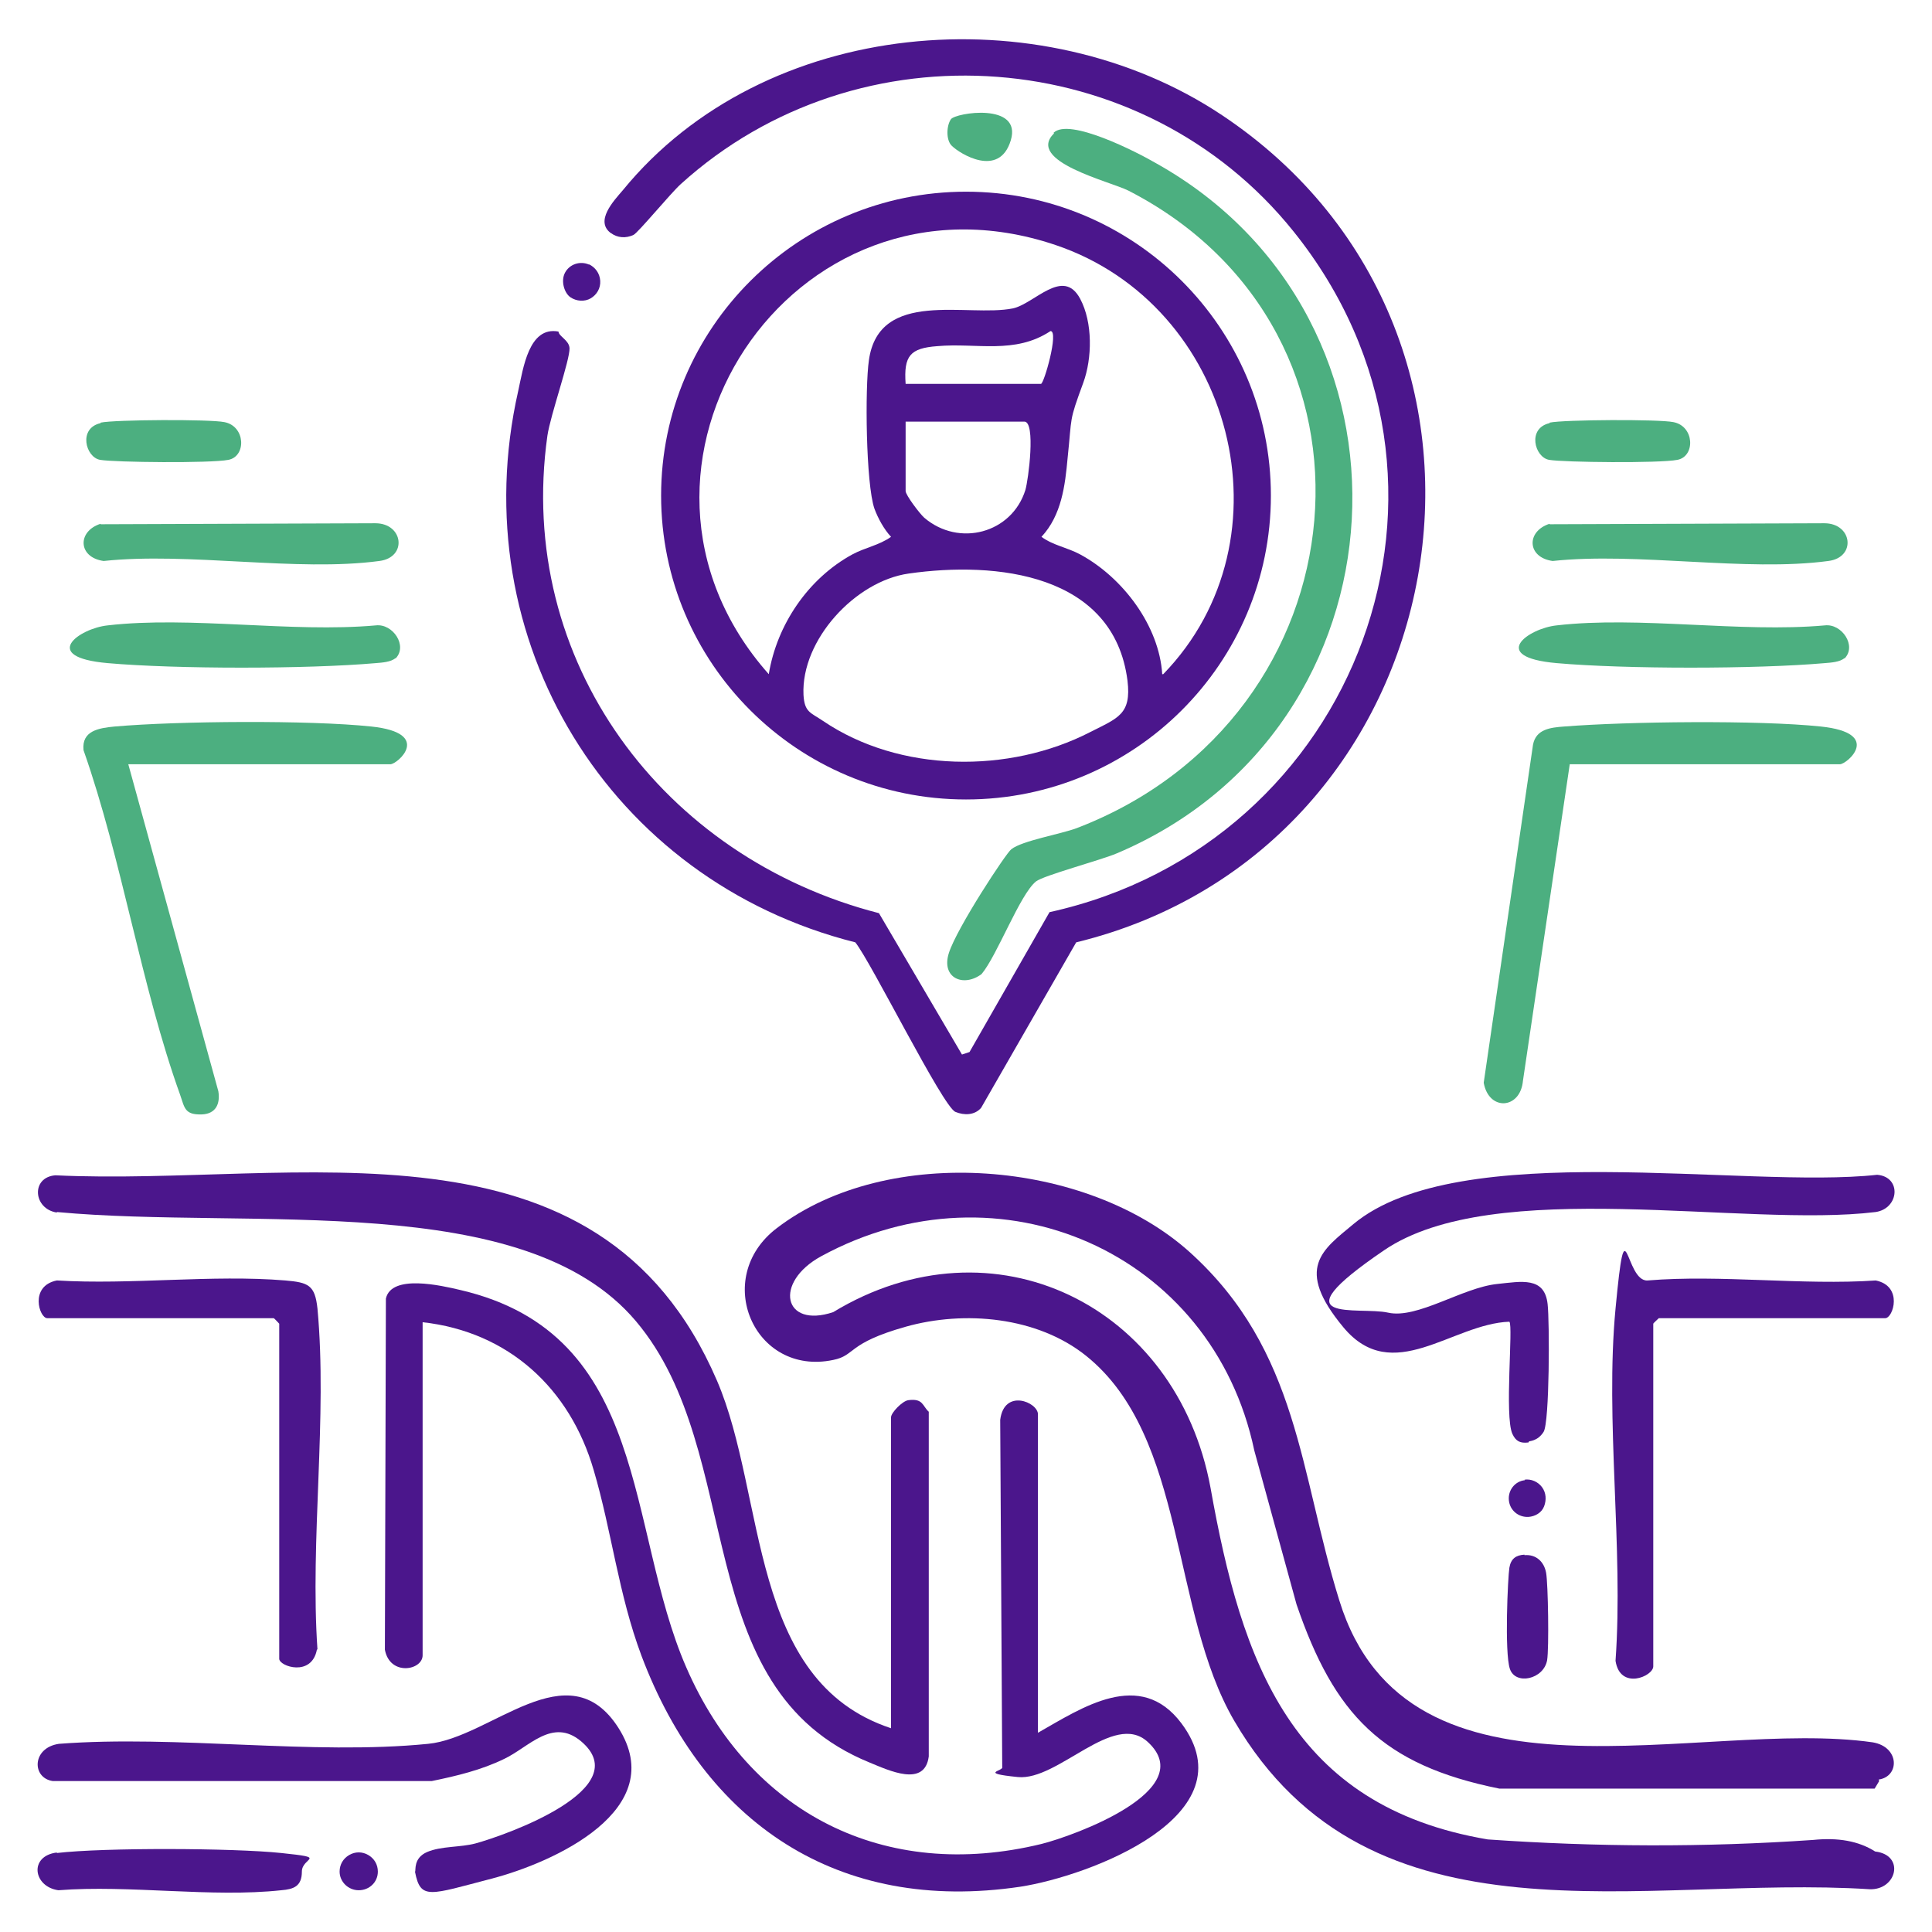
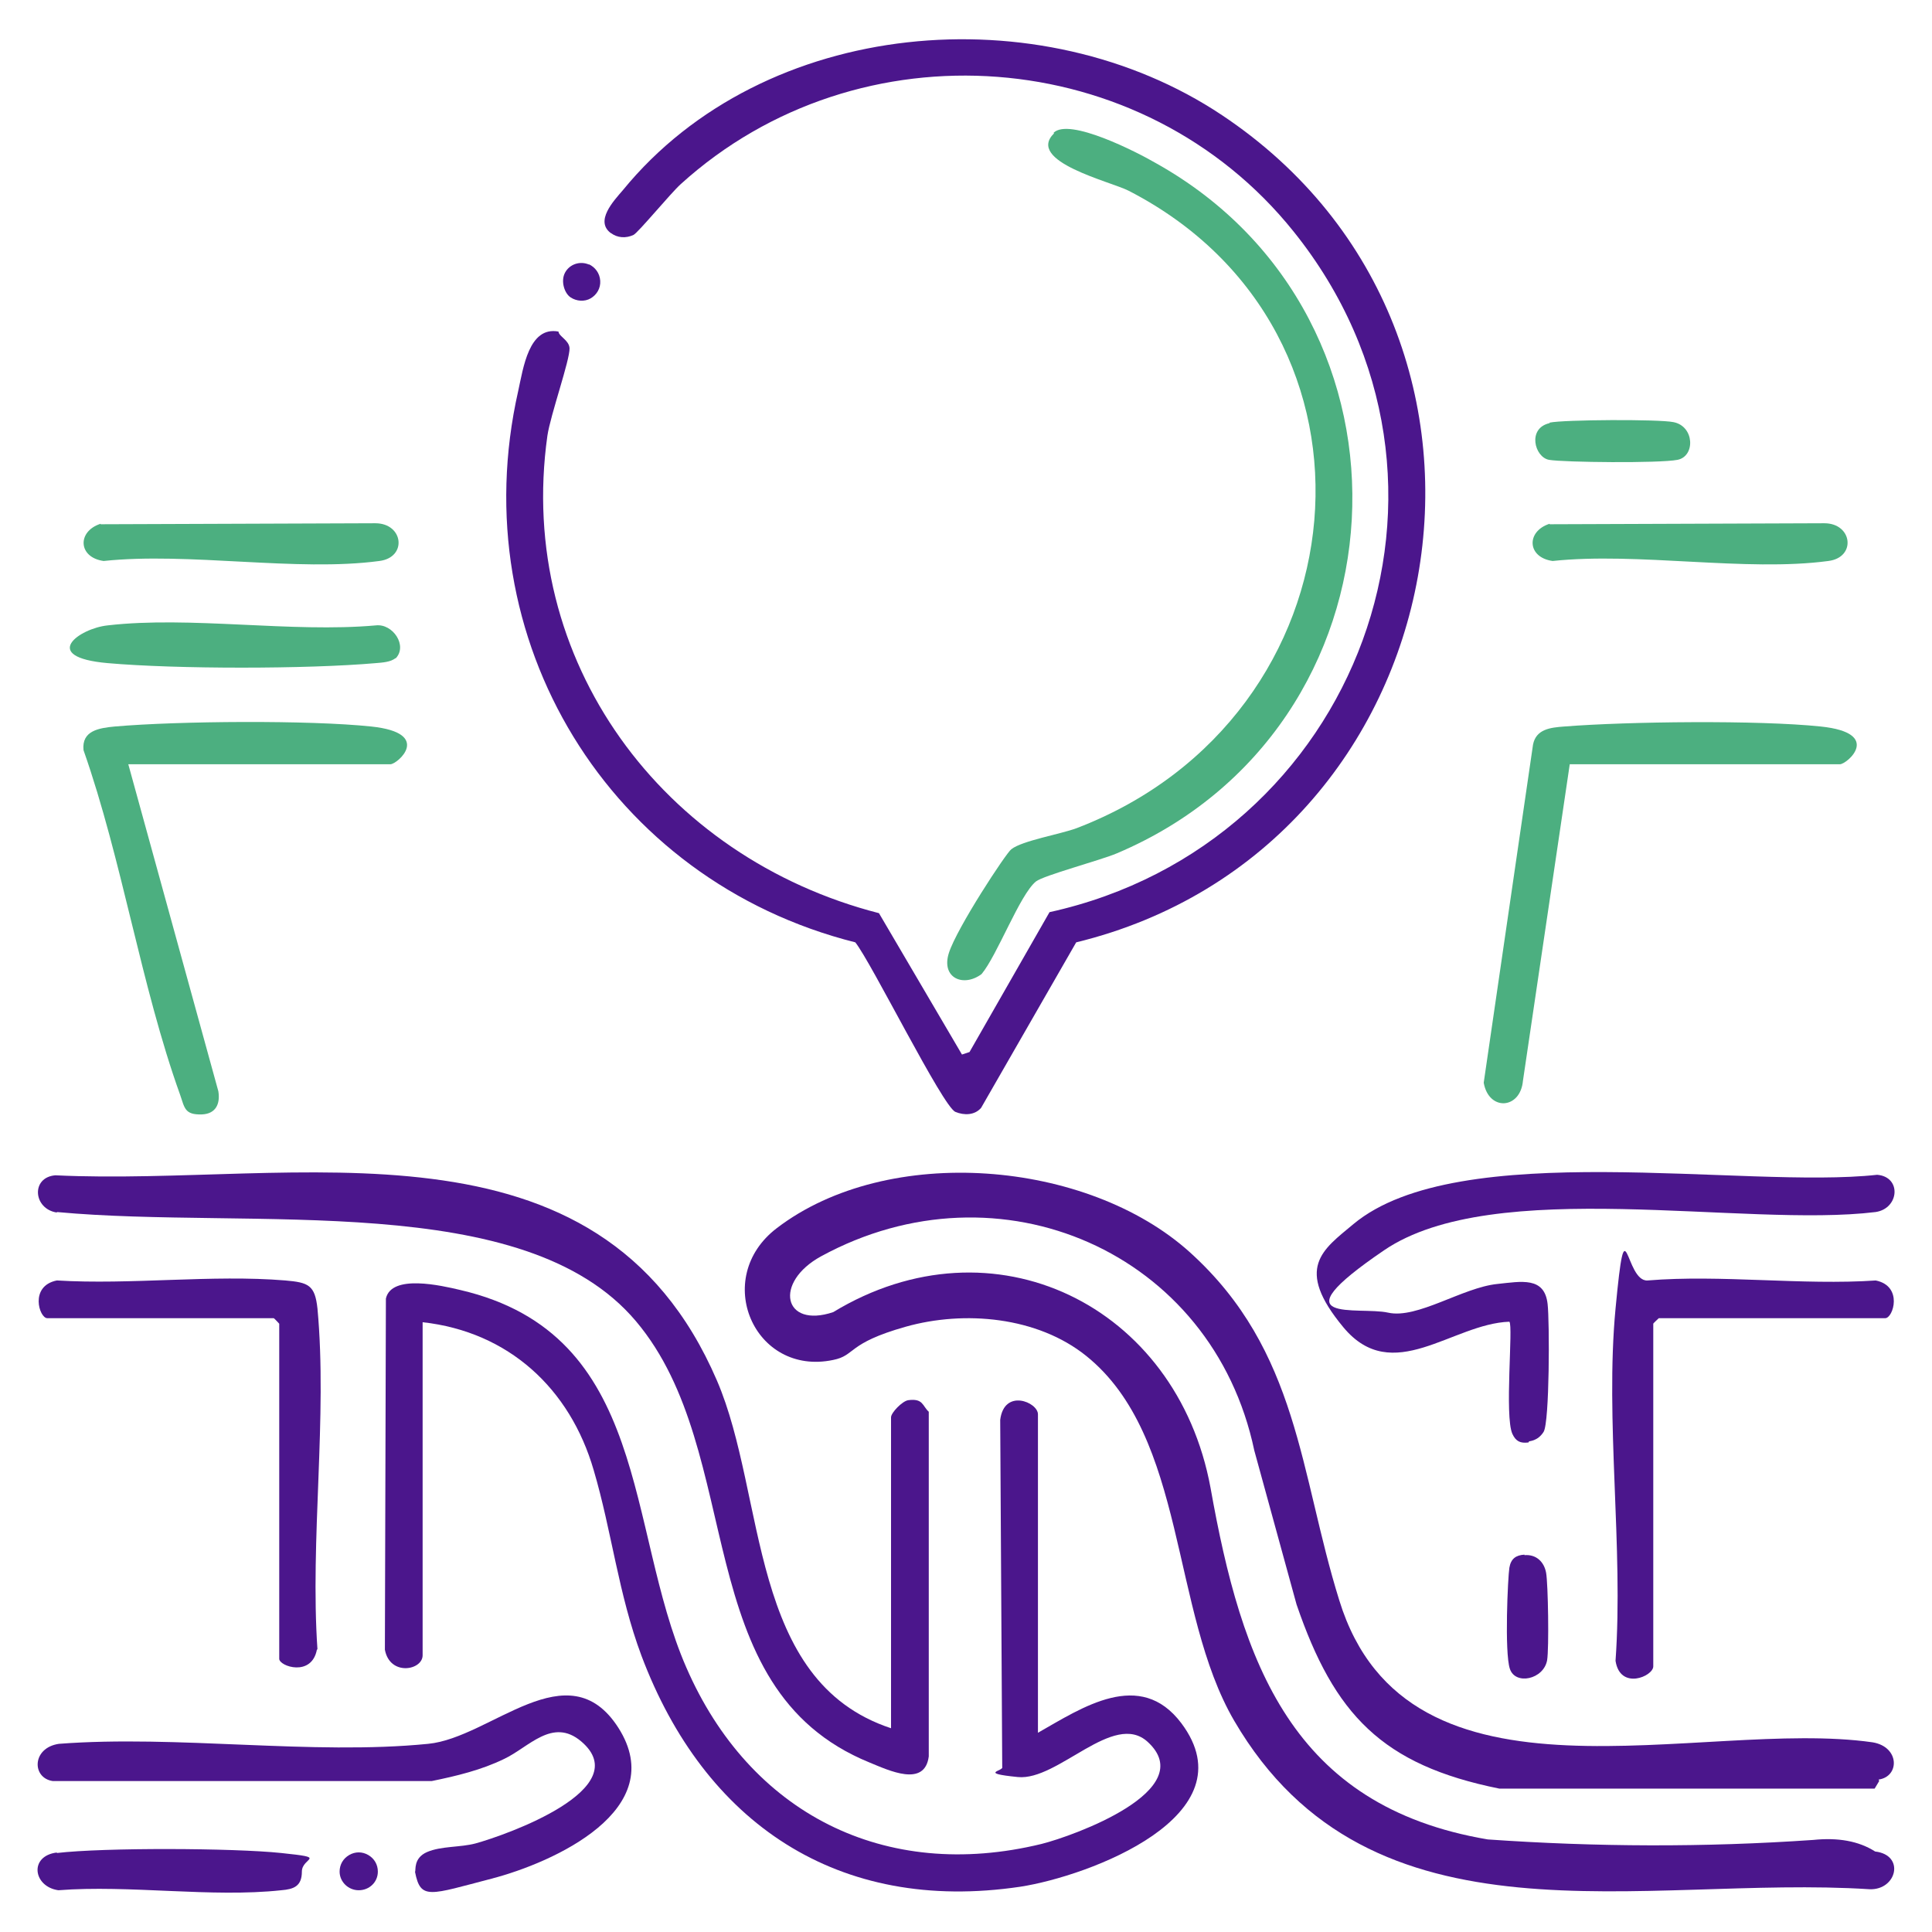
<svg xmlns="http://www.w3.org/2000/svg" id="Layer_1" version="1.1" viewBox="0 0 384 384">
  <defs>
    <style>
      .st0 {
        fill: #4b168c;
      }

      .st1 {
        fill: #4caf80;
      }
    </style>
  </defs>
  <path class="st1" d="M312,151.9l-9.3,62.9c-.5,5.7-6.8,6.1-7.8.4l9.8-67.2c.6-3.1,3.5-3.4,6.2-3.6,12.6-1,38.6-1.3,51,0s5.2,7.5,3.8,7.5h-53.6Z" />
-   <path class="st1" d="M366.6,130.8c-.9.8-2.7.9-3.9,1-13.7,1.2-39.7,1.2-53.3,0s-5.7-6.9,0-7.5c16.4-1.9,36.5,1.5,53.3,0,3.4-.4,6.4,4.1,3.9,6.6Z" />
  <path class="st1" d="M308,104.2l54.6-.2c5.6,0,6.4,6.8.8,7.5-16.4,2.2-37.9-1.8-54.8,0-5.1-.7-5.3-5.9-.6-7.4Z" />
  <path class="st1" d="M308,84c2.8-.6,21.7-.7,24.6-.1,4.2.8,4.4,6.8.8,7.5s-22.6.5-25.5,0-4.4-6.3.1-7.3Z" />
  <path class="st1" d="M25.5,151.9l17.9,65c.4,2.5-.5,4.5-3.3,4.6-3.4.1-3.4-1.3-4.3-3.9-7.8-21.7-11.5-46.6-19.2-68.5-.4-3.9,3.1-4.4,6.2-4.7,12.6-1.1,38.7-1.3,51,0s5.2,7.5,3.8,7.5H25.5Z" />
  <path class="st1" d="M78.6,130.8c-.9.8-2.7.9-3.9,1-13.7,1.2-39.7,1.2-53.3,0s-5.7-6.9,0-7.5c16.4-1.9,36.5,1.5,53.3,0,3.4-.4,6.4,4.1,3.9,6.6Z" />
  <path class="st1" d="M20,104.2l54.6-.2c5.6,0,6.4,6.8.8,7.5-16.4,2.2-37.9-1.8-54.8,0-5.1-.7-5.3-5.9-.6-7.4Z" />
-   <path class="st1" d="M20,84c2.8-.6,21.7-.7,24.6-.1,4.2.8,4.4,6.8.8,7.5s-22.6.5-25.5,0-4.4-6.3.1-7.3Z" />
  <path class="st1" d="M209.4,26.4c3.1-3.1,16.7,3.9,20.3,6,55.4,30.9,51.1,112.3-7.7,137.2-3.3,1.4-14.6,4.4-16.1,5.6-3.2,2.6-7.7,14.7-10.8,18.4-3.6,2.7-8.1.8-6.5-4.2s11.4-19.9,12.4-20.6c2.1-1.7,9.8-3,13-4.2,57.7-22.1,64.8-98.7,10.3-126.7-3.5-1.8-20.5-5.8-14.8-11.4Z" />
-   <path class="st1" d="M189.2,29c-1.2-1.1-1.1-4-.2-5.3s14.2-3.4,11.9,4.2-10.2,2.6-11.7,1.1Z" />
  <g>
    <path class="st0" d="M82.5,372c.2-.2-.4-2.7,2.4-3.9s6.6-.9,9.6-1.7c6.2-1.7,32.1-10.9,21-20.3-5.7-4.8-10.4,1.2-15.3,3.5-4.5,2.2-9.5,3.4-14.4,4.4H10.5c-4.2-.6-4.2-6.6,1.2-7.4,23.5-1.8,50.3,2.3,73.4,0,12.5-1.2,27.8-18.8,37.8-3.2,10.4,16.3-12.9,26.8-25.2,30s-14.1,4.3-15.2-1.3Z" />
    <path class="st0" d="M11.3,368.3c9.4-1.1,35.1-1,44.6,0s4.1.8,4.1,3.7-1.6,3.5-4.1,3.7c-13.8,1.5-30.2-1.1-44.3,0-5-.7-5.9-6.8-.3-7.5Z" />
    <path class="st0" d="M67.5,372c0-1.4.7-2.6,1.9-3.3s2.6-.7,3.8,0,1.9,1.9,1.9,3.3c0,2.1-1.7,3.7-3.8,3.7s-3.8-1.7-3.8-3.7Z" />
    <path class="st0" d="M373.5,354l-.9,1.5h-74.6c-23.3-4.7-32.8-14.7-40.3-36.6l-8.4-30.6c-8.3-39.5-50.7-57.9-86.1-38.6-9.5,5.2-7.5,14.4,2.4,11.1,31.8-19.3,68.3-1.4,75,34.9,6.2,34.8,16.1,63.3,55.1,69.9,21.5,1.5,43,1.6,64.7.1,4.9-.5,9,.2,12.3,2.3,6,.7,4.3,7.7-1.1,7.5-45-2.9-99.1,13.1-126.3-33.5-12.7-21.8-9.4-56.4-29.4-72.5-9.7-7.8-24.2-9.1-35.9-5.8s-9.9,5.7-14.4,6.6c-15.7,3.3-24.2-16.3-11.2-26.2,22.1-16.9,61.7-13.6,82.1,4.8,21.7,19.6,21.8,43.9,29.7,69.2,13.6,44.1,71.8,23.3,106,28.2,5.4.9,5.4,6.8,1.2,7.4Z" />
    <path class="st0" d="M198.8,282.2c.8-6.3,7.5-3.5,7.5-1.1v63.3c8.8-5,20.3-12.8,28.5-1.9,13.8,18.4-18.4,30.4-32,32.5-36.3,5.4-62.8-12.7-75.3-45.9-4.6-12.3-5.9-24.7-9.5-36.9-4.7-16.2-16.9-27.5-34-29.4v66.2c0,3-6.5,4.2-7.5-1.1l.2-69.8c1.1-4.9,11-2.6,14.8-1.7,37.8,8.8,32.8,47.2,44.9,75,12.6,29,39.4,42.7,70.6,35.1,6.4-1.6,31.6-10.7,21.1-20.3-6.8-6.2-17.8,7.8-25.8,7s-2.7-1.2-3.1-2l-.4-68.9Z" />
    <path class="st0" d="M11.3,241c-4.7-.7-5.2-7-.3-7.4,47.8,2.3,107.9-14,131.5,40.8,9.9,23,6.1,59.7,34.6,69.1v-61.8c0-.9,2.2-3.2,3.4-3.4,3-.4,2.8,1.1,4.1,2.3v68.5c-.8,6.2-7.9,2.8-11.8,1.2-36.3-14.8-24.2-61.4-46.4-87.7s-76.3-18.1-115.1-21.7Z" />
    <path class="st0" d="M63,327.8c-1,5.6-7.5,3.4-7.5,1.9v-66.6c0,0-1-1.1-1.1-1.1H9.4c-1.6,0-3.6-6.4,1.9-7.5,14.7.9,30.9-1.2,45.4,0,4.6.4,5.9.9,6.4,5.6,2,21.5-1.5,46,0,67.8Z" />
    <path class="st0" d="M303.8,286.7c-1.6.2-2.5-.2-3.2-1.7-1.6-3.5.2-21.5-.6-22.3-11.4.4-23.2,12.9-33,1.1s-4.1-15.4,2-20.5c20.9-17.4,77.8-6.9,104.1-9.8,4.9.4,4.4,6.7-.3,7.4-26.1,3.2-75.8-7.3-97.7,7.6s-5,11.1.8,12.4,14.8-5,21.7-5.7c4.8-.5,9.4-1.5,10,4,.4,3.4.4,23.5-.8,25.4s-2.9,1.8-2.9,1.9Z" />
    <path class="st0" d="M372.8,254.5c5.5,1.1,3.5,7.5,1.9,7.5h-45c0,0-1.1,1-1.1,1.1v68.1c0,2-6.6,4.8-7.5-1.1,1.6-22.5-2.1-47.8,0-70s1.8-5.2,6.4-5.6c14.5-1.2,30.7,1,45.4,0Z" />
    <path class="st0" d="M303,309.1c2.3-.2,3.9,1.3,4.3,3.5s.6,15,.2,17.4c-.7,3.8-6.3,5-7.4,1.7s-.4-18.3-.1-20.1,1.3-2.5,3-2.6Z" />
-     <path class="st0" d="M303,294.1c1.3-.2,2.7.4,3.5,1.5s.9,2.5.4,3.8-1.8,2-3.1,2.1c-2,.1-3.7-1.3-3.9-3.3s1.2-3.8,3.2-4Z" />
    <path class="st0" d="M121.5,46.4c-3.4-2.4.5-6.5,2.3-8.6C151.9,3.4,206.8-1.2,242.9,22.9c66.1,44.1,47.3,145.8-29,164.4l-18.9,32.9c-1.3,1.5-3.4,1.5-5.1.8-2.5-1-16.7-29.7-19.9-33.7-48.9-12.3-78.2-60.2-67-109.6,1-4.5,2.1-12.9,8-11.8.1,1,2.1,1.7,2.2,3.3.1,2.3-3.8,13.3-4.4,17.4-6.3,44.8,23,83.9,65.9,94.9l16.5,28.1,1.5-.5,15.9-27.8c61.3-13.5,88.5-85.5,48.5-135.3-29.9-37.3-86.4-41.5-121.8-9.4-2,1.8-8.5,9.7-9.4,10.1-1.5.7-3.2.6-4.5-.4Z" />
    <path class="st0" d="M117,52.5c1.3.6,2.2,1.8,2.3,3.3s-.7,2.8-1.9,3.5-2.8.6-4-.2-2-3.2-1.1-4.9,3-2.4,4.8-1.6Z" />
-     <path class="st0" d="M192,38.1c-33.4,0-60.6,27.1-60.6,60.4s27.1,60.4,60.6,60.4,60.6-27.1,60.6-60.4-27.1-60.4-60.6-60.4ZM216.7,145.5c-16.1,8.3-37.9,8.1-53.1-2.2-2.5-1.7-3.7-1.7-3.9-5.2-.5-10.9,10.3-22.6,20.9-24.1,17.4-2.5,40.8,0,43.5,21.3.8,6.7-1.9,7.4-7.4,10.2ZM180,76.3c-.4-5.6.9-7.1,6.3-7.5,7.8-.7,15.4,1.7,22.5-3,1.7,0-1.3,10.5-1.9,10.5h-27ZM203.8,97.4c-2.7,8.6-13.2,11.4-20.1,5.5-.9-.8-3.7-4.5-3.7-5.3v-13.8h23.6c2.3,0,.8,11.6.2,13.6ZM231,134c-.6-9.6-7.8-19.2-16.3-23.8-2.6-1.4-5.4-1.8-7.7-3.5,4-4.3,4.7-10.2,5.2-15.7.9-8.5.2-7,3.1-14.9,1.8-4.9,1.9-12-.6-16.7-3.4-6.4-9.1,1-13.4,1.9-9,1.8-26.6-4-28.6,10.3-.8,5.5-.6,24.6,1.1,29.5.7,1.9,1.9,4.1,3.3,5.6-2.4,1.7-5.1,2.1-7.7,3.5-8.8,4.8-15,14-16.6,23.8-36.2-40.8,4.5-103,57-85.3,35.3,11.9,47.5,58.4,21.4,85.3Z" />
  </g>
</svg>